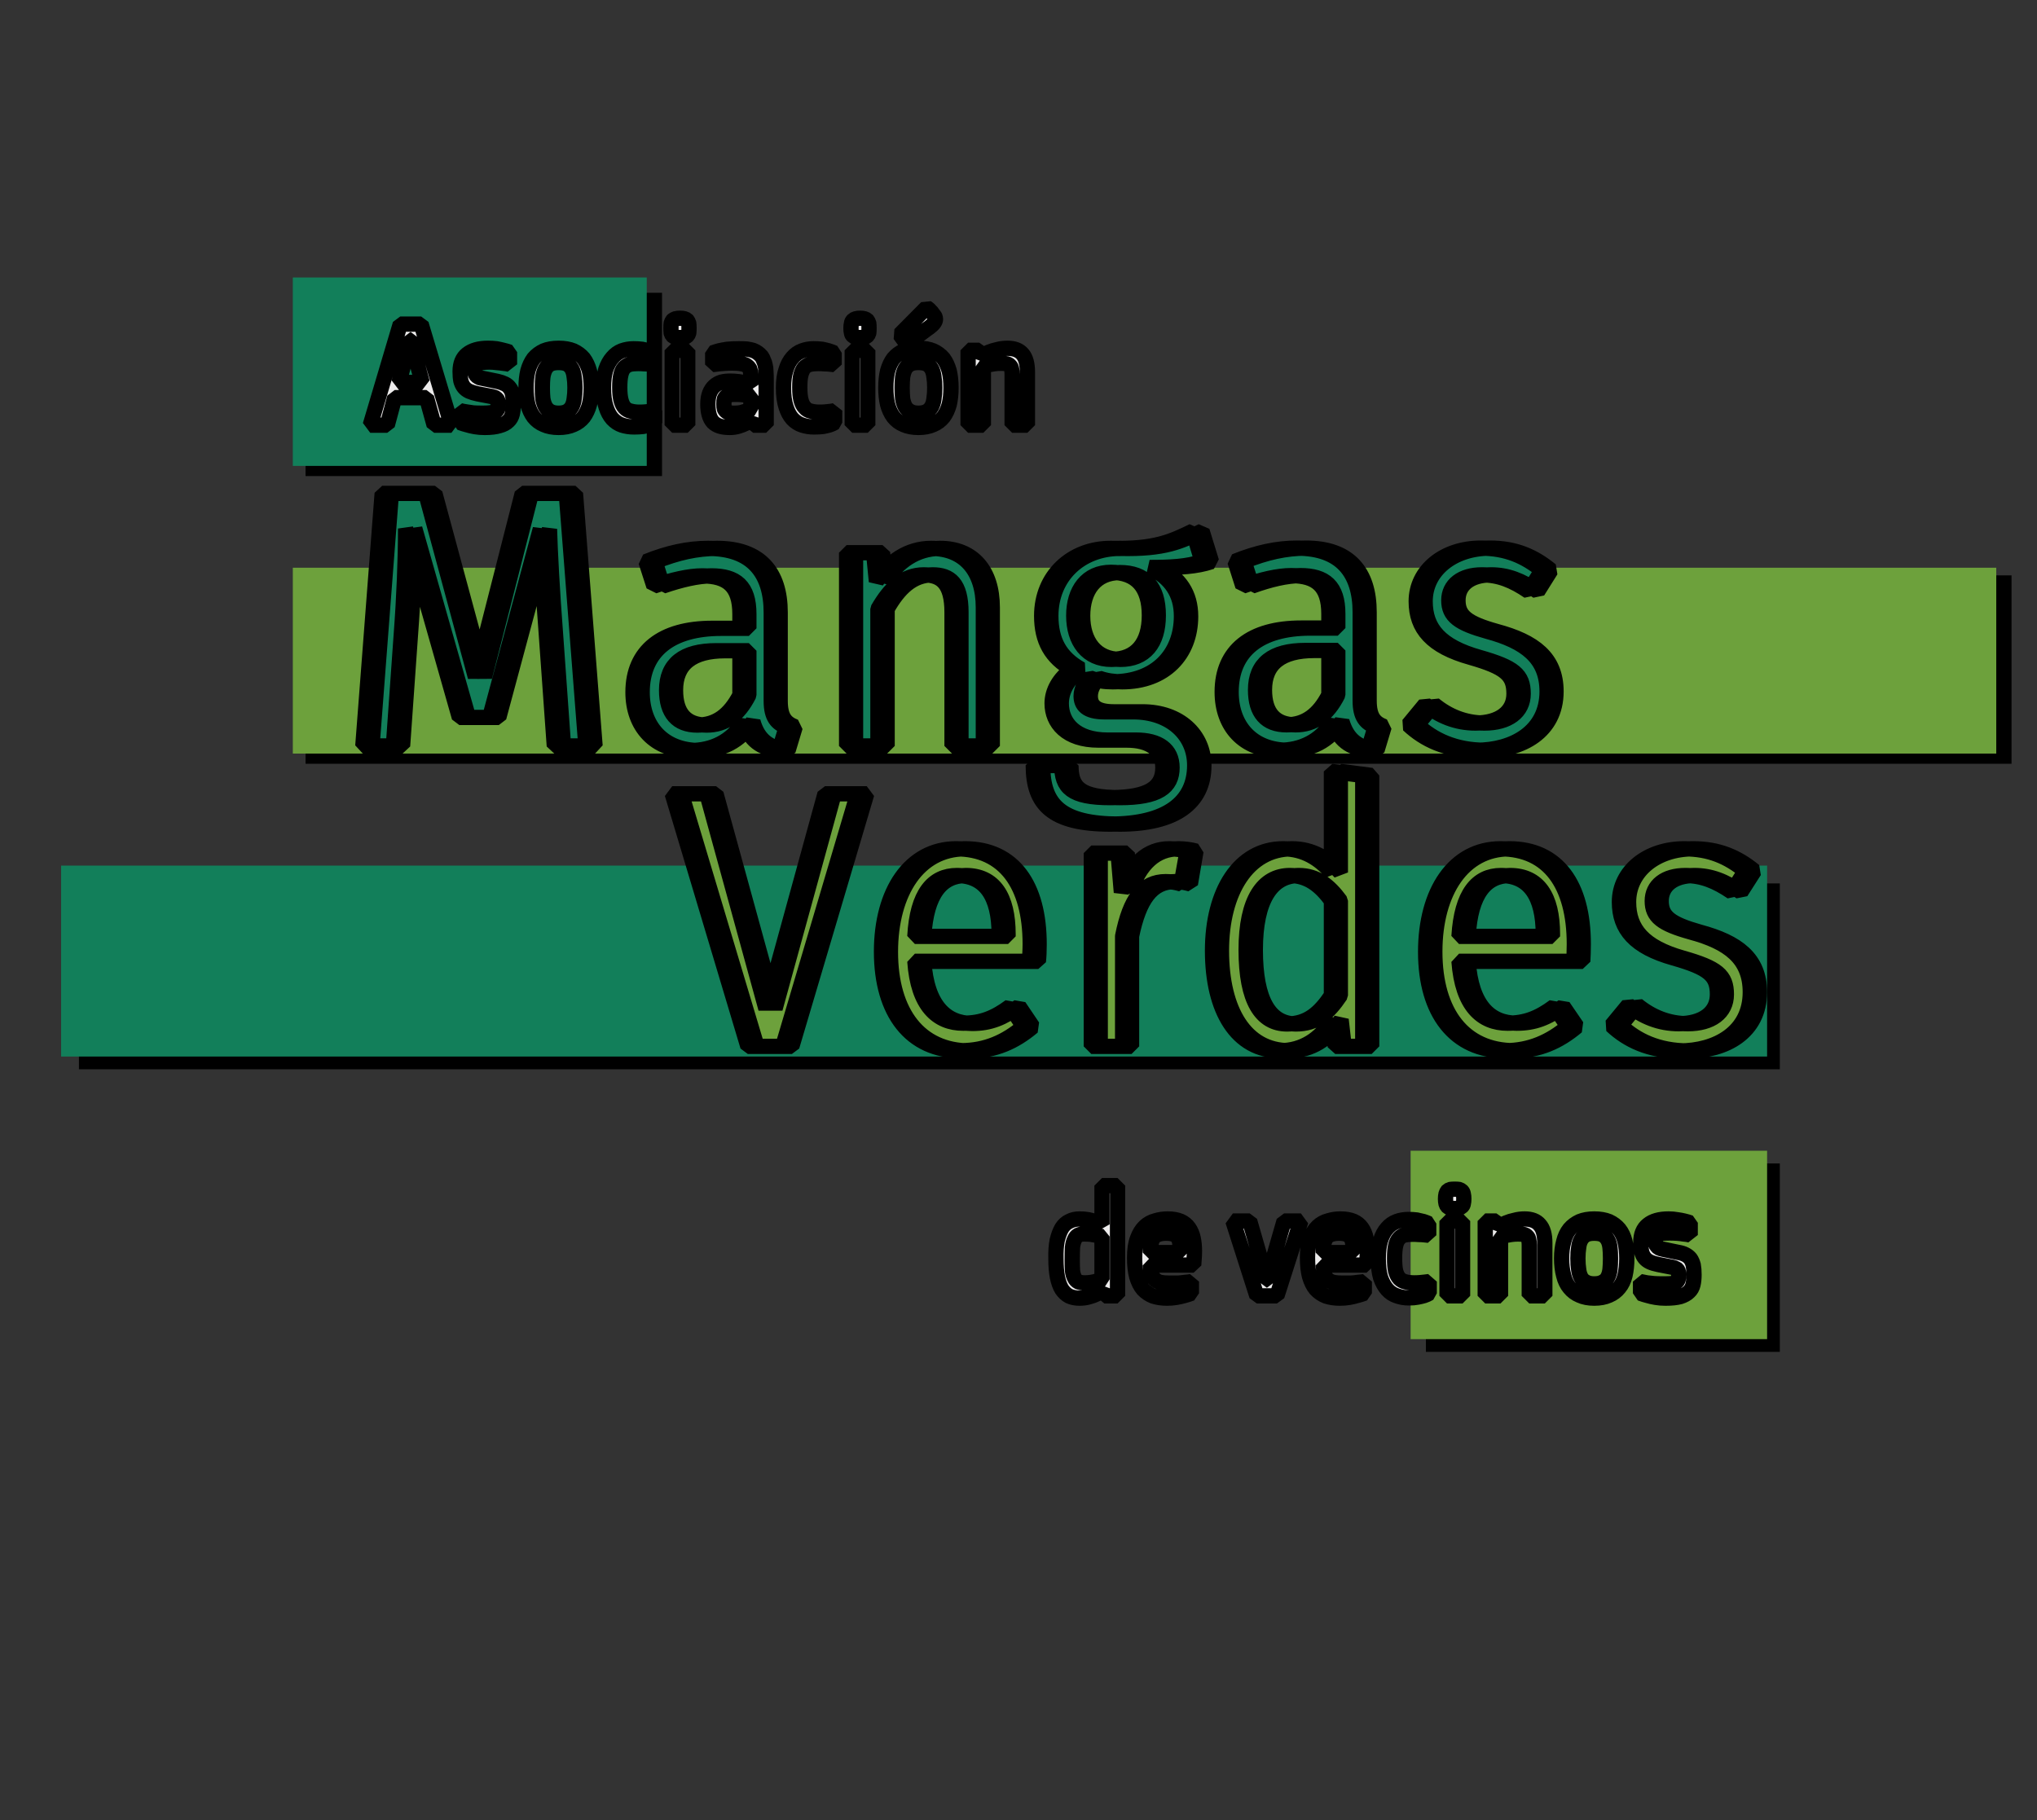
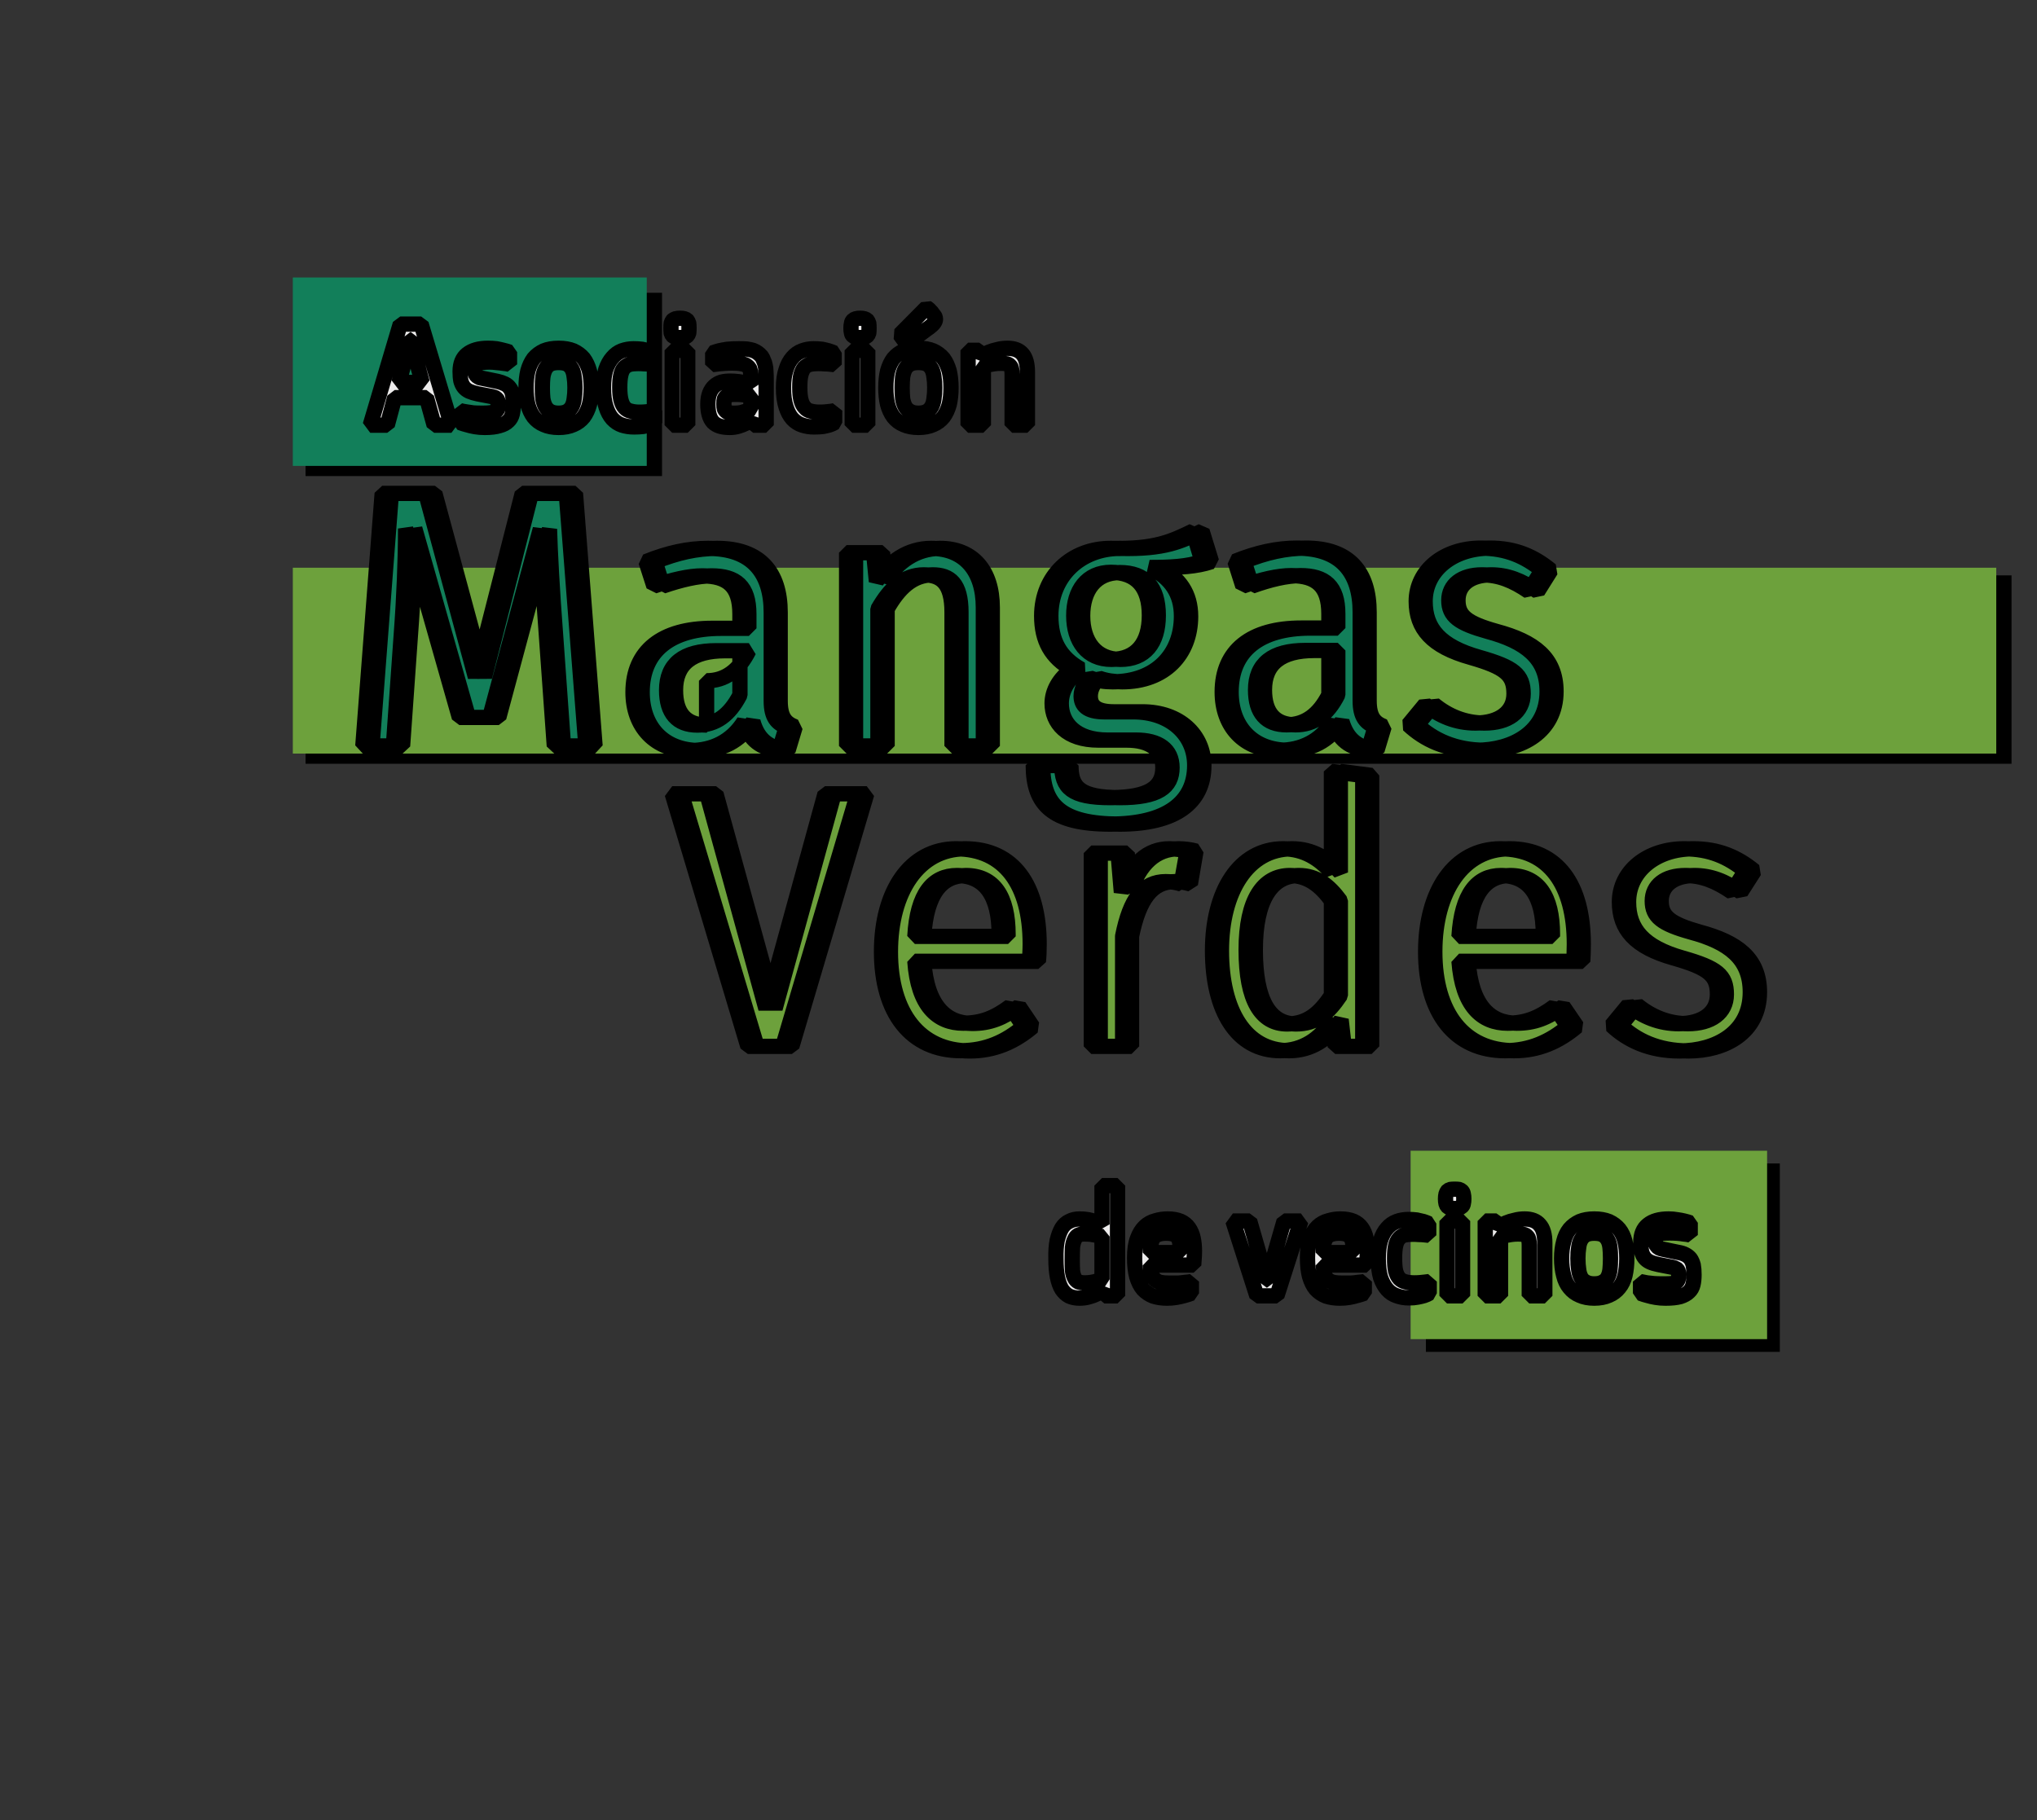
<svg xmlns="http://www.w3.org/2000/svg" version="1.2" viewBox="0 0 800 715" width="800" height="715">
  <rect x="0" y="0" width="800" height="715" fill="#333333" stroke="none" />
  <title>mangas-verdes</title>
  <style>
		.s0 { fill: #000000 } 
		.s1 { fill: #6da13c } 
		.s2 { fill: #127f5a } 
		.s3 { fill: #ecebeb;stroke: #000000;paint-order:stroke fill markers;stroke-linecap: round;stroke-linejoin: bevel;stroke-width: 6 } 
		.s4 { fill: #127f5a;stroke: #000000;paint-order:stroke fill markers;stroke-linecap: round;stroke-linejoin: bevel;stroke-width: 6 } 
		.s5 { fill: #6da13c;stroke: #000000;paint-order:stroke fill markers;stroke-linecap: round;stroke-linejoin: bevel;stroke-width: 6 } 
	</style>
  <path id="Capa 2" class="s0" d="m699 457v74h-139v-74z" />
-   <path id="Forma 1" class="s0" d="m699 347v73h-668v-73z" />
  <path id="Forma 2" class="s0" d="m790 226v74h-670v-74z" />
  <path id="Forma 3" class="s0" d="m260 115v72h-140v-72z" />
  <path id="Capa 1" class="s1" d="m694 452v74h-140v-74z" />
  <path id="Forma 4" class="s1" d="m784 223v73h-669v-73z" />
-   <path id="Forma 5" class="s2" d="m694 340v75h-670v-75z" />
  <path id="Forma 6" class="s2" d="m254 109v74h-139v-74z" />
  <path id="Asociación" class="s3" aria-label="Asociación" d="m145.4 167l11.8-39.7h8.2l11.9 39.7h-6.8l-3-10.8h-12.5l-2.9 10.8zm11.3-16.8h9.1l-4.5-16.8h-0.1zm24 15.8v-4.7q1.1 0.3 2.5 0.5 1.1 0.2 2.7 0.4 1.6 0.1 3.6 0.1 2.1 0 3.3-0.2 1.2-0.1 1.8-0.5 0.7-0.4 0.9-1.1 0.1-0.7 0.1-1.8 0-0.5 0-1-0.1-0.5-0.3-0.8-0.3-0.4-0.8-0.7-0.4-0.2-1.2-0.4l-5.7-1.1q-1.9-0.4-3.3-1-1.3-0.6-2.1-1.6-0.8-1-1.2-2.5-0.3-1.5-0.3-3.7 0-4.6 2.8-6.8 2.9-2.3 8.1-2.3 1.9 0 3.4 0.2 1.6 0.3 2.7 0.6 1.3 0.3 2.4 0.7v4.8q-1.2-0.3-2.5-0.4-1.2-0.2-2.6-0.3-1.4-0.2-2.9-0.2-1.6 0-2.7 0.2-1.1 0.2-1.8 0.5-0.6 0.4-0.9 1-0.2 0.5-0.2 1.4 0 0.6 0.1 1.2 0.1 0.5 0.4 0.9 0.3 0.4 0.9 0.7 0.6 0.4 1.6 0.5l5.9 1.2q1.7 0.4 2.9 1 1.2 0.6 1.9 1.6 0.8 1 1.1 2.5 0.3 1.6 0.3 3.8 0 2.2-0.4 3.9-0.4 1.7-1.6 2.8-1.2 1.2-3.4 1.8-2.2 0.7-5.8 0.7-2 0-3.8-0.3-1.7-0.3-3-0.7-1.6-0.4-2.9-0.9zm25.9-13.7q0-3.7 0.7-6.6 0.8-2.9 2.3-4.9 1.6-1.9 4-3 2.4-1 5.8-1 3.4 0 5.8 1 2.4 1.1 4 3 1.5 2 2.3 4.9 0.7 2.9 0.7 6.6 0 3.7-0.7 6.6-0.8 2.9-2.3 4.9-1.6 2-4 3-2.4 1.1-5.8 1.1-3.4 0-5.8-1.1-2.4-1-4-3-1.5-2-2.3-4.9-0.7-2.9-0.7-6.6zm12.8 10q2 0 3.3-0.7 1.2-0.7 1.9-1.9 0.7-1.3 0.9-3.1 0.3-1.9 0.3-4.3 0-2.4-0.3-4.2-0.2-1.9-0.9-3.2-0.7-1.2-1.9-1.9-1.3-0.6-3.3-0.6-2 0-3.3 0.6-1.2 0.7-1.9 1.9-0.7 1.3-1 3.2-0.2 1.8-0.2 4.2 0 2.4 0.2 4.3 0.3 1.8 1 3.1 0.7 1.2 1.9 1.9 1.3 0.7 3.3 0.7zm17.6-10q0-4.2 0.9-7.1 1-2.9 2.6-4.7 1.6-1.9 3.7-2.7 2.2-0.8 4.6-0.8 1.9 0 3.4 0.2 1.5 0.3 2.5 0.6 1.2 0.4 2.1 0.8v4.6q-0.8-0.1-1.9-0.2-0.8-0.1-1.9-0.1-1.1-0.1-2.3-0.1-2 0-3.3 0.3-1.4 0.4-2.3 1.4-0.9 1-1.3 2.9-0.4 1.8-0.4 4.8 0 3.1 0.5 5 0.5 1.9 1.4 2.9 1 1.1 2.5 1.4 1.4 0.4 3.4 0.4 1.3 0 2.3-0.1 1.1-0.1 1.9-0.2 0.9-0.1 1.7-0.3v4.7q-0.9 0.5-2 0.9-1 0.3-2.5 0.6-1.6 0.2-3.6 0.2-2.5 0-4.7-0.7-2.1-0.7-3.8-2.5-1.6-1.8-2.5-4.7-1-3-1-7.5zm30.1-19.7q-1.1 0-1.8-0.1-0.6-0.2-1.1-0.6-0.4-0.4-0.6-1.1-0.1-0.8-0.1-1.9 0-1.2 0.1-1.9 0.2-0.7 0.6-1.2 0.5-0.4 1.1-0.6 0.7-0.2 1.8-0.2 1 0 1.7 0.2 0.7 0.2 1.1 0.6 0.4 0.5 0.6 1.2 0.1 0.7 0.1 1.9 0 1.1-0.1 1.9-0.2 0.7-0.6 1.1-0.4 0.4-1.1 0.6-0.7 0.1-1.7 0.1zm-3.1 34.4v-29.4h6.1v29.4zm14-8.3q0-2.5 0.7-4.3 0.7-1.7 1.8-2.7 1.2-1.1 2.8-1.6 1.6-0.4 3.4-0.4 1.8 0 3.3 0.2 1.5 0.2 2.6 0.5 1.3 0.3 2.3 0.7v-2.8q0-1-0.1-1.7 0-0.7-0.2-1.2-0.1-0.6-0.4-0.9-0.3-0.4-0.7-0.7-0.8-0.7-2.2-0.9-1.4-0.3-3.7-0.3-1.5 0-2.9 0.1-1.3 0.1-2.4 0.2-1.3 0.2-2.4 0.3v-4.6q1-0.4 2.5-0.8 1.3-0.3 3.2-0.6 2-0.2 4.6-0.2 1.8 0 3.1 0.1 1.4 0.2 2.4 0.5 1.1 0.4 1.9 1 0.8 0.6 1.5 1.4 0.5 0.7 0.8 1.6 0.4 0.8 0.6 1.8 0.3 1.1 0.3 2.5 0.1 1.4 0.1 3.3v17.8h-5.1l-0.5-2.2q-1.1 0.9-2.4 1.5-1.2 0.6-2.8 1.1-1.6 0.5-3.5 0.5-2.3 0-3.9-0.5-1.6-0.5-2.7-1.6-1-1.1-1.5-2.9-0.5-1.7-0.5-4.2zm6.3 0q0 1.2 0.2 1.9 0.3 0.7 0.9 1.1 0.5 0.4 1.3 0.5 0.8 0.1 1.8 0.1 1.3 0 2.4-0.2 1.2-0.3 2.1-0.6 1-0.4 1.9-0.9v-5q-0.8-0.2-1.8-0.4-0.8-0.1-1.8-0.2-1.1-0.1-2.2-0.1-1.3 0-2.2 0.1-0.9 0.2-1.5 0.6-0.6 0.4-0.9 1.1-0.2 0.7-0.2 2zm23.4-6.4q0-4.2 1-7.1 0.9-2.9 2.5-4.7 1.6-1.9 3.8-2.7 2.1-0.8 4.5-0.8 1.9 0 3.4 0.2 1.5 0.3 2.5 0.6 1.3 0.4 2.2 0.8v4.6q-0.9-0.1-1.9-0.2-0.9-0.1-2-0.1-1.1-0.1-2.3-0.1-1.9 0-3.3 0.3-1.4 0.4-2.3 1.4-0.8 1-1.3 2.9-0.4 1.8-0.4 4.8 0 3.1 0.5 5 0.5 1.9 1.5 2.9 0.9 1.1 2.4 1.4 1.4 0.4 3.4 0.4 1.3 0 2.3-0.1 1.1-0.1 1.9-0.2 0.9-0.1 1.7-0.3v4.7q-0.8 0.5-2 0.9-1 0.3-2.5 0.6-1.5 0.2-3.6 0.2-2.4 0-4.6-0.7-2.2-0.7-3.9-2.5-1.6-1.8-2.5-4.7-1-3-1-7.5zm30.1-19.7q-1.1 0-1.7-0.1-0.7-0.2-1.1-0.6-0.5-0.4-0.6-1.1-0.2-0.8-0.2-1.9 0-1.2 0.2-1.9 0.1-0.7 0.6-1.2 0.4-0.4 1.1-0.6 0.6-0.2 1.7-0.2 1 0 1.7 0.2 0.7 0.2 1.1 0.6 0.4 0.5 0.6 1.2 0.1 0.7 0.1 1.9 0 1.1-0.1 1.9-0.2 0.7-0.6 1.1-0.4 0.4-1.1 0.6-0.7 0.1-1.7 0.1zm-3.1 34.4v-29.4h6.1v29.4zm13.2-14.7q0-3.7 0.7-6.6 0.8-2.9 2.3-4.9 1.6-1.9 4-3 2.4-1 5.8-1 3.4 0 5.8 1 2.4 1.1 4 3 1.5 2 2.3 4.9 0.7 2.9 0.7 6.6 0 3.7-0.7 6.6-0.8 2.9-2.3 4.9-1.6 2-4 3-2.4 1.1-5.8 1.1-3.4 0-5.8-1.1-2.4-1-4-3-1.5-2-2.3-4.9-0.7-2.9-0.7-6.6zm12.8 10q2 0 3.3-0.7 1.2-0.7 1.9-1.9 0.7-1.3 0.9-3.1 0.3-1.9 0.3-4.3 0-2.4-0.3-4.2-0.2-1.9-0.9-3.2-0.7-1.2-1.9-1.9-1.3-0.6-3.3-0.6-2 0-3.2 0.6-1.3 0.7-2 1.9-0.7 1.3-1 3.2-0.2 1.8-0.2 4.2 0 2.4 0.2 4.3 0.3 1.8 1 3.1 0.7 1.2 2 1.9 1.2 0.7 3.2 0.7zm-4.7-27.3l-2.6-3.6 10.5-10.6q0.3 0.2 0.7 0.5 0.4 0.3 0.8 0.8 0.5 0.4 1 1.2 0.5 0.6 0.8 1.1 0.2 0.6 0.2 1 0 0.7-0.6 1.5-0.5 0.7-1.8 1.7-0.4 0.3-1 0.7-0.5 0.4-1.2 0.9-0.7 0.5-1.5 1.1-0.7 0.5-1.5 1-1.8 1.3-3.8 2.7zm24.2 32v-29.4h4.4l0.8 2.2q1.4-0.8 3-1.5 1.5-0.6 3.3-1 1.9-0.5 4-0.5 4 0 5.9 2.3 1.9 2.2 1.9 7.1v20.8h-6v-20q0-1.2-0.2-2-0.1-0.8-0.6-1.3-0.4-0.5-1.3-0.8-0.9-0.2-2.3-0.2-1.6 0-2.8 0.2-1.3 0.2-2.2 0.4-1 0.3-1.9 0.6v23.1z" />
  <path id="de vecinos" class="s3" aria-label="de vecinos" d="m423.9 509.9q-2.2 0-4-0.8-1.7-0.9-2.9-2.7-1.1-1.8-1.7-4.7-0.6-3-0.6-7.3-0.1-4.2 0.5-7.2 0.7-2.9 1.8-4.8 1.2-1.9 3-2.7 1.7-0.9 3.9-0.9 2 0 3.6 0.3 1.7 0.4 2.9 0.8 1.4 0.4 2.4 1v-15.2h6.1v43.3h-5.2l-0.4-2.3q-1.1 0.9-2.6 1.6-1.2 0.6-3 1.1-1.7 0.5-3.8 0.5zm2.2-6q1.3 0 2.5-0.2 1.2-0.2 2.2-0.5 1.1-0.3 2-0.7v-16.8q-1-0.2-2.2-0.5-1-0.2-2.3-0.4-1.3-0.1-2.6-0.1-1.4 0-2.3 0.5-0.9 0.5-1.4 1.7-0.6 1.2-0.8 3.1-0.1 2-0.1 4.9 0 2.4 0.1 4.2 0.2 1.7 0.8 2.8 0.5 1.1 1.5 1.6 1 0.4 2.6 0.4zm19.5-9.9q0-4.6 1.1-7.5 1.1-3 2.9-4.7 1.8-1.7 4.2-2.3 2.3-0.7 4.8-0.7 3 0 5.1 0.9 2 0.9 3.2 2.6 1.2 1.7 1.7 4 0.5 2.3 0.5 5.1 0 1.3-0.1 2.7-0.1 1.3-0.2 2.8h-17q0.1 2 0.4 3.4 0.4 1.3 1.3 2.2 0.8 0.8 2.2 1.2 1.5 0.3 3.6 0.3 1.8 0 3.3 0 1.6-0.1 2.8-0.3 1.4-0.1 2.5-0.3v4.6q-1.3 0.5-2.8 0.9-1.4 0.4-3.1 0.7-1.7 0.3-3.7 0.3-3 0-5.4-0.8-2.3-0.9-4-2.7-1.6-1.9-2.5-5-0.8-3-0.8-7.4zm6.2-2h11.7v-1.1q0-1.7-0.2-2.9-0.2-1.2-0.8-2-0.6-0.9-1.6-1.2-1.1-0.4-2.9-0.4-1.9 0-3.2 0.5-1.2 0.4-1.9 1.4-0.6 1-0.9 2.4-0.2 1.4-0.2 3.3zm41.8 17l-9.4-29.4h6.6l6.7 23.2h0.1l6.7-23.2h6.6l-9.4 29.4zm19.9-15q0-4.6 1.1-7.5 1.1-3 2.9-4.7 1.8-1.7 4.2-2.3 2.3-0.7 4.7-0.7 3.1 0 5.2 0.9 2 0.9 3.2 2.6 1.2 1.7 1.7 4 0.5 2.3 0.5 5.1 0 1.3-0.1 2.7-0.1 1.3-0.2 2.8h-17q0.1 2 0.4 3.4 0.4 1.3 1.2 2.2 0.9 0.8 2.3 1.2 1.5 0.3 3.6 0.3 1.8 0 3.3 0 1.6-0.1 2.8-0.3 1.4-0.1 2.5-0.3v4.6q-1.3 0.5-2.9 0.9-1.3 0.4-3 0.7-1.7 0.3-3.7 0.3-3 0-5.4-0.8-2.3-0.9-4-2.7-1.6-1.9-2.5-5-0.8-3-0.8-7.4zm6.2-2h11.7v-1.1q0-1.7-0.2-2.9-0.2-1.2-0.8-2-0.6-0.9-1.7-1.2-1-0.4-2.8-0.4-1.9 0-3.2 0.5-1.2 0.4-1.9 1.4-0.6 1-0.9 2.4-0.2 1.4-0.2 3.3zm21.6 2.3q0-4.2 0.9-7.1 0.9-2.9 2.5-4.7 1.6-1.9 3.8-2.7 2.1-0.8 4.6-0.8 1.8 0 3.3 0.2 1.5 0.3 2.6 0.6 1.2 0.4 2.1 0.8v4.6q-0.9-0.1-1.9-0.2-0.9-0.1-2-0.1-1.1-0.1-2.3-0.1-1.9 0-3.3 0.3-1.4 0.4-2.2 1.4-0.9 1-1.3 2.9-0.4 1.8-0.4 4.8 0 3.1 0.4 5 0.5 1.9 1.5 3 1 1 2.4 1.3 1.5 0.4 3.5 0.4 1.2 0 2.3-0.1 1.1-0.1 1.9-0.2 0.9-0.1 1.6-0.2v4.6q-0.8 0.5-2 0.9-1 0.3-2.5 0.6-1.5 0.3-3.5 0.3-2.5 0-4.7-0.8-2.2-0.7-3.8-2.5-1.6-1.8-2.6-4.7-0.9-3-0.9-7.5zm30-19.6q-1 0-1.7-0.2-0.7-0.2-1.1-0.6-0.4-0.4-0.6-1.1-0.2-0.8-0.2-1.9 0-1.1 0.2-1.9 0.2-0.7 0.6-1.2 0.4-0.4 1.1-0.6 0.7-0.1 1.7-0.1 1.1 0 1.7 0.1 0.7 0.2 1.1 0.6 0.5 0.5 0.6 1.2 0.2 0.8 0.2 1.9 0 1.1-0.2 1.9-0.1 0.7-0.6 1.1-0.4 0.4-1.1 0.6-0.6 0.2-1.7 0.2zm-3 34.3v-29.4h6.1v29.4zm15 0v-29.4h4.4l0.8 2.2q1.4-0.8 3.1-1.5 1.4-0.6 3.3-1 1.8-0.5 3.9-0.5 4 0 5.9 2.3 2 2.2 2 7.1v20.8h-6.1v-20q0-1.2-0.2-2-0.1-0.8-0.6-1.3-0.4-0.5-1.3-0.8-0.9-0.2-2.3-0.2-1.5 0-2.8 0.2-1.3 0.2-2.2 0.4-1 0.3-1.9 0.6v23.1zm30-14.7q0-3.7 0.8-6.6 0.7-2.9 2.3-4.9 1.6-1.9 4-3 2.4-1 5.7-1 3.4 0 5.8 1 2.4 1.1 4 3 1.6 2 2.3 4.9 0.7 2.9 0.7 6.6 0 3.7-0.7 6.7-0.7 2.9-2.3 4.8-1.6 2-4 3-2.4 1.1-5.8 1.1-3.3 0-5.7-1.1-2.4-1-4-3-1.6-1.9-2.3-4.8-0.8-3-0.8-6.7zm12.8 10q2.1 0 3.3-0.7 1.3-0.6 2-1.9 0.7-1.3 0.9-3.1 0.2-1.9 0.2-4.3 0-2.4-0.2-4.2-0.2-1.9-0.9-3.1-0.7-1.3-2-2-1.2-0.6-3.3-0.6-2 0-3.2 0.6-1.3 0.7-2 2-0.7 1.2-0.9 3.1-0.3 1.8-0.3 4.2 0 2.4 0.3 4.3 0.2 1.8 0.9 3.1 0.7 1.3 2 1.9 1.2 0.7 3.2 0.7zm18.2 3.7v-4.6q1.1 0.2 2.5 0.5 1.2 0.1 2.8 0.3 1.6 0.1 3.5 0.1 2.1 0 3.4-0.1 1.2-0.2 1.8-0.6 0.6-0.4 0.8-1.1 0.2-0.7 0.2-1.8 0-0.5-0.1-1 0-0.4-0.3-0.8-0.2-0.4-0.7-0.6-0.5-0.3-1.3-0.5l-5.6-1.1q-2-0.4-3.3-1-1.3-0.6-2.1-1.6-0.8-1-1.2-2.5-0.3-1.5-0.3-3.6 0-4.7 2.8-6.9 2.8-2.3 8.1-2.3 1.8 0 3.4 0.3 1.5 0.2 2.7 0.5 1.3 0.3 2.4 0.7v4.8q-1.2-0.3-2.6-0.4-1.1-0.2-2.5-0.3-1.5-0.1-2.9-0.1-1.7 0-2.8 0.1-1.1 0.2-1.7 0.5-0.7 0.4-0.9 1-0.3 0.5-0.3 1.4 0 0.7 0.1 1.2 0.1 0.5 0.5 0.9 0.3 0.5 0.9 0.8 0.6 0.3 1.6 0.5l5.8 1.2q1.8 0.3 2.9 0.9 1.2 0.6 2 1.6 0.7 1 1.1 2.5 0.3 1.6 0.3 3.8 0 2.2-0.4 3.9-0.4 1.7-1.6 2.8-1.2 1.2-3.4 1.9-2.2 0.6-5.8 0.6-2 0-3.8-0.3-1.8-0.3-3.1-0.7-1.6-0.4-2.9-0.9z" />
-   <path id="Mangas" class="s4" aria-label="Mangas" d="m226 193.8h-17.3l-18.4 72.1-19.5-72.1h-17.1l-7.6 99.2h12l3.1-43.8c1.1-14.5 1.7-29.9 1.7-41.6l21.1 74.2h11.9l19.9-74c0.2 8.2 1.1 24.9 2.3 40.4l3.2 44.8h12.4zm-3.6 0h-17.3l-18.4 72.1-19.5-72.1h-17.1l-7.6 99.2h12l3.1-43.8c1.1-14.5 1.7-29.9 1.7-41.6l21.1 74.2h11.9l19.9-74c0.2 8.2 1.1 24.9 2.3 40.4l3.2 44.8h12.4zm84 81.5v-34.7c0-15.8-7.8-25.2-24.8-25.2-7.9 0-15.6 1.7-24.3 5.2l3 9.6c7.3-2.5 13.8-4 19.1-4 9.7 0 14.7 4 14.7 15v5.6h-10.9c-19.6 0-31 8.8-31 25.1 0 13.5 8.4 22.9 22.5 22.9 8.5 0 16-3.5 21-11.4 2.1 7.5 6.7 10.5 13.8 11.4l2.8-9.3c-3.6-1.4-5.9-3.6-5.9-10.2zm-28.9 9.5c-8.1 0-12.2-4.7-12.2-13.7 0-10.3 6.6-15.5 19.5-15.5h9.3v17.4c-4 7.9-9.4 11.8-16.6 11.8zm25.4-9.5v-34.7c0-15.8-7.8-25.2-24.8-25.2-7.9 0-15.7 1.7-24.4 5.2l3.1 9.6c7.2-2.5 13.8-4 19-4 9.8 0 14.8 4 14.8 15v5.6h-10.9c-19.7 0-31.1 8.8-31.1 25.1 0 13.5 8.5 22.9 22.5 22.9 8.6 0 16.1-3.5 21.1-11.4 2.1 7.5 6.7 10.5 13.8 11.4l2.8-9.3c-3.6-1.4-5.9-3.6-5.9-10.2zm-29 9.5c-8 0-12.1-4.7-12.1-13.7 0-10.3 6.5-15.5 19.5-15.5h9.3v17.4c-4.1 7.9-9.4 11.8-16.7 11.8zm95.3-69.4c-9.2 0-16.7 5.2-21.5 13l-1.1-11.3h-10.6v75.9h12.4v-53.8c4.6-8.1 10-13.4 17.9-13.4 6.8 0 11.1 3.3 11.1 14.7v52.5h12.3v-54.4c0-14.4-7.5-23.2-20.5-23.2zm-3.5 0c-9.2 0-16.7 5.2-21.5 13l-1.1-11.3h-10.6v75.9h12.3v-53.8c4.7-8.1 10.1-13.4 18-13.4 6.8 0 11.1 3.3 11.1 14.7v52.5h12.3v-54.4c0-14.4-7.5-23.2-20.5-23.2zm106.4-6.8c-8.3 4.1-14.7 7.2-32.2 6.8-15.6 0-27.2 11-27.2 26.5 0 9.8 3.7 16.4 11.9 21-5.1 3.6-7.8 8.5-7.8 13.4 0 7.7 5.7 14.4 18.2 14.4h11.2c8.8 0 14.1 3.6 14.1 10.8 0 7.7-5.3 11.8-20.6 11.8-15.5 0-19.1-4-19.1-12.6h-11.1c0 15.4 7.2 23 30.2 23 21.9 0 33.1-8.3 33.1-23 0-12.1-9.6-21.1-24.1-21.1h-11.3c-7.2 0-9.2-2.7-9.2-6.2 0-2.7 1.5-5.4 3.5-7 2.9 1 5.7 1.4 9 1.4 16.8 0 26.9-10.8 26.9-25.7 0-8.8-4.2-15.2-12.5-19.2 8.1 0 14.8-0.3 20.7-2.3zm-32.3 16.3c10 0 15.1 5.7 15.1 16.8 0 11-5.2 17.3-14.9 17.3-9.6 0-14.8-7.1-14.8-17.1 0-10 5.1-17 14.6-17zm28.7-16.3c-8.3 4-14.7 7.2-32.3 6.8-15.5 0-27.1 10.9-27.1 26.5 0 9.8 3.7 16.4 11.9 21-5.1 3.6-7.8 8.5-7.8 13.4 0 7.6 5.6 14.4 18.2 14.4h11.1c8.9 0 14.2 3.6 14.2 10.8 0 7.6-5.3 11.8-20.6 11.8-15.5 0-19.1-4-19.1-12.7h-11.2c0 15.4 7.3 23.1 30.3 23.1 21.8 0 33.1-8.4 33.1-23.1 0-12.1-9.7-21-24.1-21h-11.3c-7.2 0-9.2-2.7-9.2-6.2 0-2.7 1.5-5.5 3.5-7.1 2.9 1.1 5.7 1.5 8.9 1.5 16.9 0 27-10.8 27-25.8 0-8.8-4.2-15.1-12.5-19.1 8 0 14.7-0.3 20.6-2.3zm-32.2 16.2c10 0 15.1 5.8 15.1 16.9 0 10.9-5.2 17.3-14.9 17.3-9.6 0-14.8-7.1-14.8-17.2 0-9.9 5.1-17 14.6-17zm101.4 50.4v-34.7c0-15.8-7.7-25.2-24.8-25.2-7.9 0-15.6 1.7-24.3 5.2l3.1 9.7c7.2-2.6 13.7-4.1 19-4.1 9.7 0 14.7 4.1 14.7 15v5.6h-10.8c-19.7 0-31.1 8.8-31.1 25.1 0 13.5 8.4 22.9 22.5 22.9 8.6 0 16.1-3.5 21-11.4 2.2 7.5 6.7 10.5 13.8 11.4l2.8-9.3c-3.6-1.4-5.9-3.6-5.9-10.2zm-28.9 9.5c-8 0-12.2-4.7-12.2-13.7 0-10.3 6.6-15.5 19.6-15.5h9.2v17.4c-4 7.9-9.4 11.8-16.6 11.8zm25.4-9.5v-34.7c0-15.8-7.8-25.2-24.8-25.2-7.9 0-15.7 1.7-24.4 5.2l3.1 9.7c7.3-2.6 13.8-4.1 19-4.1 9.8 0 14.8 4.1 14.8 15v5.6h-10.9c-19.7 0-31 8.8-31 25.1 0 13.5 8.4 22.9 22.5 22.9 8.5 0 16-3.5 21-11.4 2.1 7.5 6.7 10.5 13.8 11.4l2.8-9.3c-3.6-1.4-5.9-3.6-5.9-10.2zm-28.9 9.5c-8.1 0-12.2-4.7-12.2-13.7 0-10.3 6.5-15.5 19.5-15.5h9.3v17.4c-4 7.9-9.4 11.8-16.6 11.8zm79.9-69.4c-14.6 0-25.5 8.8-25.5 20.9 0 10.7 6 17.7 21.3 22 13.7 3.9 17.2 6.8 17.2 14.3 0 7.2-5.9 11.5-15.2 11.5-7.6 0-14.2-2.7-19.8-7.3l-6.6 8c6.2 5.8 14.8 10 26.7 10 14.3 0 27.8-7.2 27.8-23.1 0-13.2-8.5-19.6-23.4-23.6-11.4-3.2-15.1-6-15.1-12.2 0-6.1 4.9-10 13-10 6.5 0 12 2.2 18.3 6.5l5.2-8.3c-6.7-5.5-14-8.7-23.9-8.7zm-3.6 0c-14.6 0-25.4 8.8-25.4 20.9 0 10.7 6 17.7 21.3 22 13.6 3.9 17.1 6.8 17.1 14.3 0 7.2-5.9 11.5-15.1 11.5-7.6 0-14.2-2.7-19.8-7.3l-6.6 8c6.2 5.8 14.7 10 26.7 10 14.3 0 27.8-7.2 27.8-23.1 0-13.2-8.6-19.6-23.4-23.6-11.4-3.2-15.2-6-15.2-12.2 0-6.1 5-10 13-10 6.6 0 12.1 2.2 18.4 6.5l5.2-8.3c-6.7-5.5-14.1-8.7-24-8.7z" />
+   <path id="Mangas" class="s4" aria-label="Mangas" d="m226 193.8h-17.3l-18.4 72.1-19.5-72.1h-17.1l-7.6 99.2h12l3.1-43.8c1.1-14.5 1.7-29.9 1.7-41.6l21.1 74.2h11.9l19.9-74c0.2 8.2 1.1 24.9 2.3 40.4l3.2 44.8h12.4zm-3.6 0h-17.3l-18.4 72.1-19.5-72.1h-17.1l-7.6 99.2h12l3.1-43.8c1.1-14.5 1.7-29.9 1.7-41.6l21.1 74.2h11.9l19.9-74c0.2 8.2 1.1 24.9 2.3 40.4l3.2 44.8h12.4zm84 81.5v-34.7c0-15.8-7.8-25.2-24.8-25.2-7.9 0-15.6 1.7-24.3 5.2l3 9.6c7.3-2.5 13.8-4 19.1-4 9.7 0 14.7 4 14.7 15v5.6h-10.9c-19.6 0-31 8.8-31 25.1 0 13.5 8.4 22.9 22.5 22.9 8.5 0 16-3.5 21-11.4 2.1 7.5 6.7 10.5 13.8 11.4l2.8-9.3c-3.6-1.4-5.9-3.6-5.9-10.2zm-28.9 9.5c-8.1 0-12.2-4.7-12.2-13.7 0-10.3 6.6-15.5 19.5-15.5h9.3c-4 7.9-9.4 11.8-16.6 11.8zm25.4-9.5v-34.7c0-15.8-7.8-25.2-24.8-25.2-7.9 0-15.7 1.7-24.4 5.2l3.1 9.6c7.2-2.5 13.8-4 19-4 9.8 0 14.8 4 14.8 15v5.6h-10.9c-19.7 0-31.1 8.8-31.1 25.1 0 13.5 8.5 22.9 22.5 22.9 8.6 0 16.1-3.5 21.1-11.4 2.1 7.5 6.7 10.5 13.8 11.4l2.8-9.3c-3.6-1.4-5.9-3.6-5.9-10.2zm-29 9.5c-8 0-12.1-4.7-12.1-13.7 0-10.3 6.5-15.5 19.5-15.5h9.3v17.4c-4.1 7.9-9.4 11.8-16.7 11.8zm95.3-69.4c-9.2 0-16.7 5.2-21.5 13l-1.1-11.3h-10.6v75.9h12.4v-53.8c4.6-8.1 10-13.4 17.9-13.4 6.8 0 11.1 3.3 11.1 14.7v52.5h12.3v-54.4c0-14.4-7.5-23.2-20.5-23.2zm-3.5 0c-9.2 0-16.7 5.2-21.5 13l-1.1-11.3h-10.6v75.9h12.3v-53.8c4.7-8.1 10.1-13.4 18-13.4 6.8 0 11.1 3.3 11.1 14.7v52.5h12.3v-54.4c0-14.4-7.5-23.2-20.5-23.2zm106.4-6.8c-8.3 4.1-14.7 7.2-32.2 6.8-15.6 0-27.2 11-27.2 26.5 0 9.8 3.7 16.4 11.9 21-5.1 3.6-7.8 8.5-7.8 13.4 0 7.7 5.7 14.4 18.2 14.4h11.2c8.8 0 14.1 3.6 14.1 10.8 0 7.7-5.3 11.8-20.6 11.8-15.5 0-19.1-4-19.1-12.6h-11.1c0 15.4 7.2 23 30.2 23 21.9 0 33.1-8.3 33.1-23 0-12.1-9.6-21.1-24.1-21.1h-11.3c-7.2 0-9.2-2.7-9.2-6.2 0-2.7 1.5-5.4 3.5-7 2.9 1 5.7 1.4 9 1.4 16.8 0 26.9-10.8 26.9-25.7 0-8.8-4.2-15.2-12.5-19.2 8.1 0 14.8-0.3 20.7-2.3zm-32.3 16.3c10 0 15.1 5.7 15.1 16.8 0 11-5.2 17.3-14.9 17.3-9.6 0-14.8-7.1-14.8-17.1 0-10 5.1-17 14.6-17zm28.7-16.3c-8.3 4-14.7 7.2-32.3 6.8-15.5 0-27.1 10.9-27.1 26.5 0 9.8 3.7 16.4 11.9 21-5.1 3.6-7.8 8.5-7.8 13.4 0 7.6 5.6 14.4 18.2 14.4h11.1c8.9 0 14.2 3.6 14.2 10.8 0 7.6-5.3 11.8-20.6 11.8-15.5 0-19.1-4-19.1-12.7h-11.2c0 15.4 7.3 23.1 30.3 23.1 21.8 0 33.1-8.4 33.1-23.1 0-12.1-9.7-21-24.1-21h-11.3c-7.2 0-9.2-2.7-9.2-6.2 0-2.7 1.5-5.5 3.5-7.1 2.9 1.1 5.7 1.5 8.9 1.5 16.9 0 27-10.8 27-25.8 0-8.8-4.2-15.1-12.5-19.1 8 0 14.7-0.3 20.6-2.3zm-32.2 16.2c10 0 15.1 5.8 15.1 16.9 0 10.9-5.2 17.3-14.9 17.3-9.6 0-14.8-7.1-14.8-17.2 0-9.9 5.1-17 14.6-17zm101.4 50.4v-34.7c0-15.8-7.7-25.2-24.8-25.2-7.9 0-15.6 1.7-24.3 5.2l3.1 9.7c7.2-2.6 13.7-4.1 19-4.1 9.7 0 14.7 4.1 14.7 15v5.6h-10.8c-19.7 0-31.1 8.8-31.1 25.1 0 13.5 8.4 22.9 22.5 22.9 8.6 0 16.1-3.5 21-11.4 2.2 7.5 6.7 10.5 13.8 11.4l2.8-9.3c-3.6-1.4-5.9-3.6-5.9-10.2zm-28.9 9.5c-8 0-12.2-4.7-12.2-13.7 0-10.3 6.6-15.5 19.6-15.5h9.2v17.4c-4 7.9-9.4 11.8-16.6 11.8zm25.4-9.5v-34.7c0-15.8-7.8-25.2-24.8-25.2-7.9 0-15.7 1.7-24.4 5.2l3.1 9.7c7.3-2.6 13.8-4.1 19-4.1 9.8 0 14.8 4.1 14.8 15v5.6h-10.9c-19.7 0-31 8.8-31 25.1 0 13.5 8.4 22.9 22.5 22.9 8.5 0 16-3.5 21-11.4 2.1 7.5 6.7 10.5 13.8 11.4l2.8-9.3c-3.6-1.4-5.9-3.6-5.9-10.2zm-28.9 9.5c-8.1 0-12.2-4.7-12.2-13.7 0-10.3 6.5-15.5 19.5-15.5h9.3v17.4c-4 7.9-9.4 11.8-16.6 11.8zm79.9-69.4c-14.6 0-25.5 8.8-25.5 20.9 0 10.7 6 17.7 21.3 22 13.7 3.9 17.2 6.8 17.2 14.3 0 7.2-5.9 11.5-15.2 11.5-7.6 0-14.2-2.7-19.8-7.3l-6.6 8c6.2 5.8 14.8 10 26.7 10 14.3 0 27.8-7.2 27.8-23.1 0-13.2-8.5-19.6-23.4-23.6-11.4-3.2-15.1-6-15.1-12.2 0-6.1 4.9-10 13-10 6.5 0 12 2.2 18.3 6.5l5.2-8.3c-6.7-5.5-14-8.7-23.9-8.7zm-3.6 0c-14.6 0-25.4 8.8-25.4 20.9 0 10.7 6 17.7 21.3 22 13.6 3.9 17.1 6.8 17.1 14.3 0 7.2-5.9 11.5-15.1 11.5-7.6 0-14.2-2.7-19.8-7.3l-6.6 8c6.2 5.8 14.7 10 26.7 10 14.3 0 27.8-7.2 27.8-23.1 0-13.2-8.6-19.6-23.4-23.6-11.4-3.2-15.2-6-15.2-12.2 0-6.1 5-10 13-10 6.6 0 12.1 2.2 18.4 6.5l5.2-8.3c-6.7-5.5-14.1-8.7-24-8.7z" />
  <path id="Verdes" class="s5" aria-label="Verdes" d="m340.4 311.8h-12.8l-23.2 84.4-23.2-84.4h-13.6l29.7 99.2h13.7zm-3.6 0h-12.8l-23.2 84.4-23.2-84.4h-13.6l29.7 99.2h13.7zm71.3 59.1c0-23.2-10-37.5-29.1-37.5-18.2 0-29.3 16.9-29.3 40.5 0 24 11.5 38.9 31.2 38.9 9.8 0 17.7-3.6 24.7-9.5l-5.4-8c-6.2 4.6-11.4 6.7-18.4 6.7-10.1 0-17.8-6.8-19-24.4h45c0.2-1.7 0.3-4.2 0.3-6.7zm-12.2-3.1h-33.1c1-16.8 7.1-23.9 16.5-23.9 11.1 0 16.6 8.2 16.6 23.1zm8.7 3c0-23.2-10.1-37.4-29.1-37.4-18.2 0-29.3 16.8-29.3 40.4 0 24.1 11.5 38.9 31.2 38.9 9.8 0 17.7-3.6 24.6-9.5l-5.3-7.9c-6.2 4.6-11.4 6.6-18.4 6.6-10.2 0-17.8-6.8-19-24.3h45c0.1-1.8 0.3-4.2 0.3-6.8zm-12.2-3h-33.1c0.9-16.9 7.1-23.9 16.5-23.9 11.1 0 16.6 8.2 16.6 23zm70.4-34.4c-8.6 0-15.2 5.7-18.9 17.1l-1.2-15.4h-10.6v75.9h12.3v-43.3c3-14.6 8.1-21.4 16.9-21.4 2.5 0 4 0.3 6.2 0.9l2.2-12.9c-2.1-0.6-4.7-0.9-6.9-0.9zm-3.6 0c-8.5 0-15.1 5.7-18.8 17.1l-1.3-15.4h-10.5v75.9h12.3v-43.3c2.9-14.6 8-21.4 16.9-21.4 2.5 0 4 0.3 6.1 0.9l2.3-12.9c-2.1-0.6-4.7-0.9-7-0.9zm67.2-30.4v39.7c-4.7-5.3-10.7-9.3-19-9.3-17.3 0-27.7 16.8-27.7 40 0 23.6 9.5 39.3 26.6 39.3 8.7 0 15.8-4.6 20.4-12.2l1.2 10.5h10.8v-106.4zm-17.4 99.2c-10.2 0-16-9.1-16-29.1 0-19.7 6.5-29.2 17.1-29.2 7 0 11.9 3.9 16.3 9.9v37.2c-4.7 7-9.5 11.2-17.4 11.2zm13.9-99.2v39.7c-4.7-5.3-10.7-9.3-19-9.3-17.3 0-27.7 16.8-27.7 40 0 23.6 9.5 39.3 26.6 39.3 8.7 0 15.8-4.6 20.4-12.2l1.2 10.5h10.8v-106.4zm-17.4 99.2c-10.2 0-16.1-9.1-16.1-29.1 0-19.7 6.6-29.2 17.2-29.2 7 0 11.9 3.9 16.3 9.9v37.2c-4.7 7-9.5 11.2-17.4 11.2zm116.3-31.4c0-23.2-10-37.4-29-37.4-18.2 0-29.3 16.8-29.3 40.4 0 24.1 11.5 38.9 31.2 38.9 9.7 0 17.6-3.6 24.6-9.5l-5.4-7.9c-6.1 4.6-11.3 6.6-18.3 6.6-10.2 0-17.8-6.8-19-24.3h45c0.1-1.8 0.2-4.2 0.2-6.8zm-12.1-3h-33.1c0.9-16.9 7.1-23.9 16.4-23.9 11.2 0 16.7 8.2 16.7 23zm8.6 3c0-23.2-10-37.4-29-37.4-18.3 0-29.4 16.8-29.4 40.5 0 24 11.5 38.8 31.2 38.8 9.8 0 17.7-3.6 24.7-9.5l-5.4-7.9c-6.2 4.6-11.4 6.6-18.3 6.6-10.2 0-17.8-6.7-19.1-24.3h45c0.2-1.7 0.3-4.2 0.3-6.8zm-12.2-3h-33.1c1-16.8 7.1-23.9 16.5-23.9 11.1 0 16.6 8.2 16.6 23zm58.9-34.4c-14.6 0-25.4 8.8-25.4 20.9 0 10.7 6 17.7 21.2 22 13.7 3.9 17.2 6.8 17.2 14.3 0 7.2-5.9 11.5-15.1 11.5-7.7 0-14.2-2.7-19.9-7.3l-6.5 8c6.1 5.8 14.7 10 26.6 10 14.4 0 27.9-7.2 27.9-23.1 0-13.2-8.6-19.6-23.5-23.6-11.3-3.2-15.1-6-15.1-12.2 0-6.1 5-10 13-10 6.6 0 12.1 2.2 18.3 6.5l5.3-8.3c-6.7-5.5-14.1-8.7-24-8.7zm-3.5 0c-14.6 0-25.5 8.8-25.5 20.9 0 10.7 6 17.7 21.3 22 13.7 3.9 17.2 6.8 17.2 14.3 0 7.2-5.9 11.5-15.2 11.5-7.6 0-14.2-2.7-19.8-7.3l-6.6 8c6.2 5.8 14.8 10 26.7 10 14.3 0 27.8-7.2 27.8-23.1 0-13.2-8.5-19.6-23.4-23.6-11.4-3.2-15.1-6-15.1-12.2 0-6.1 4.9-10 13-10 6.5 0 12 2.2 18.3 6.5l5.2-8.3c-6.7-5.5-14-8.7-23.9-8.7z" />
</svg>